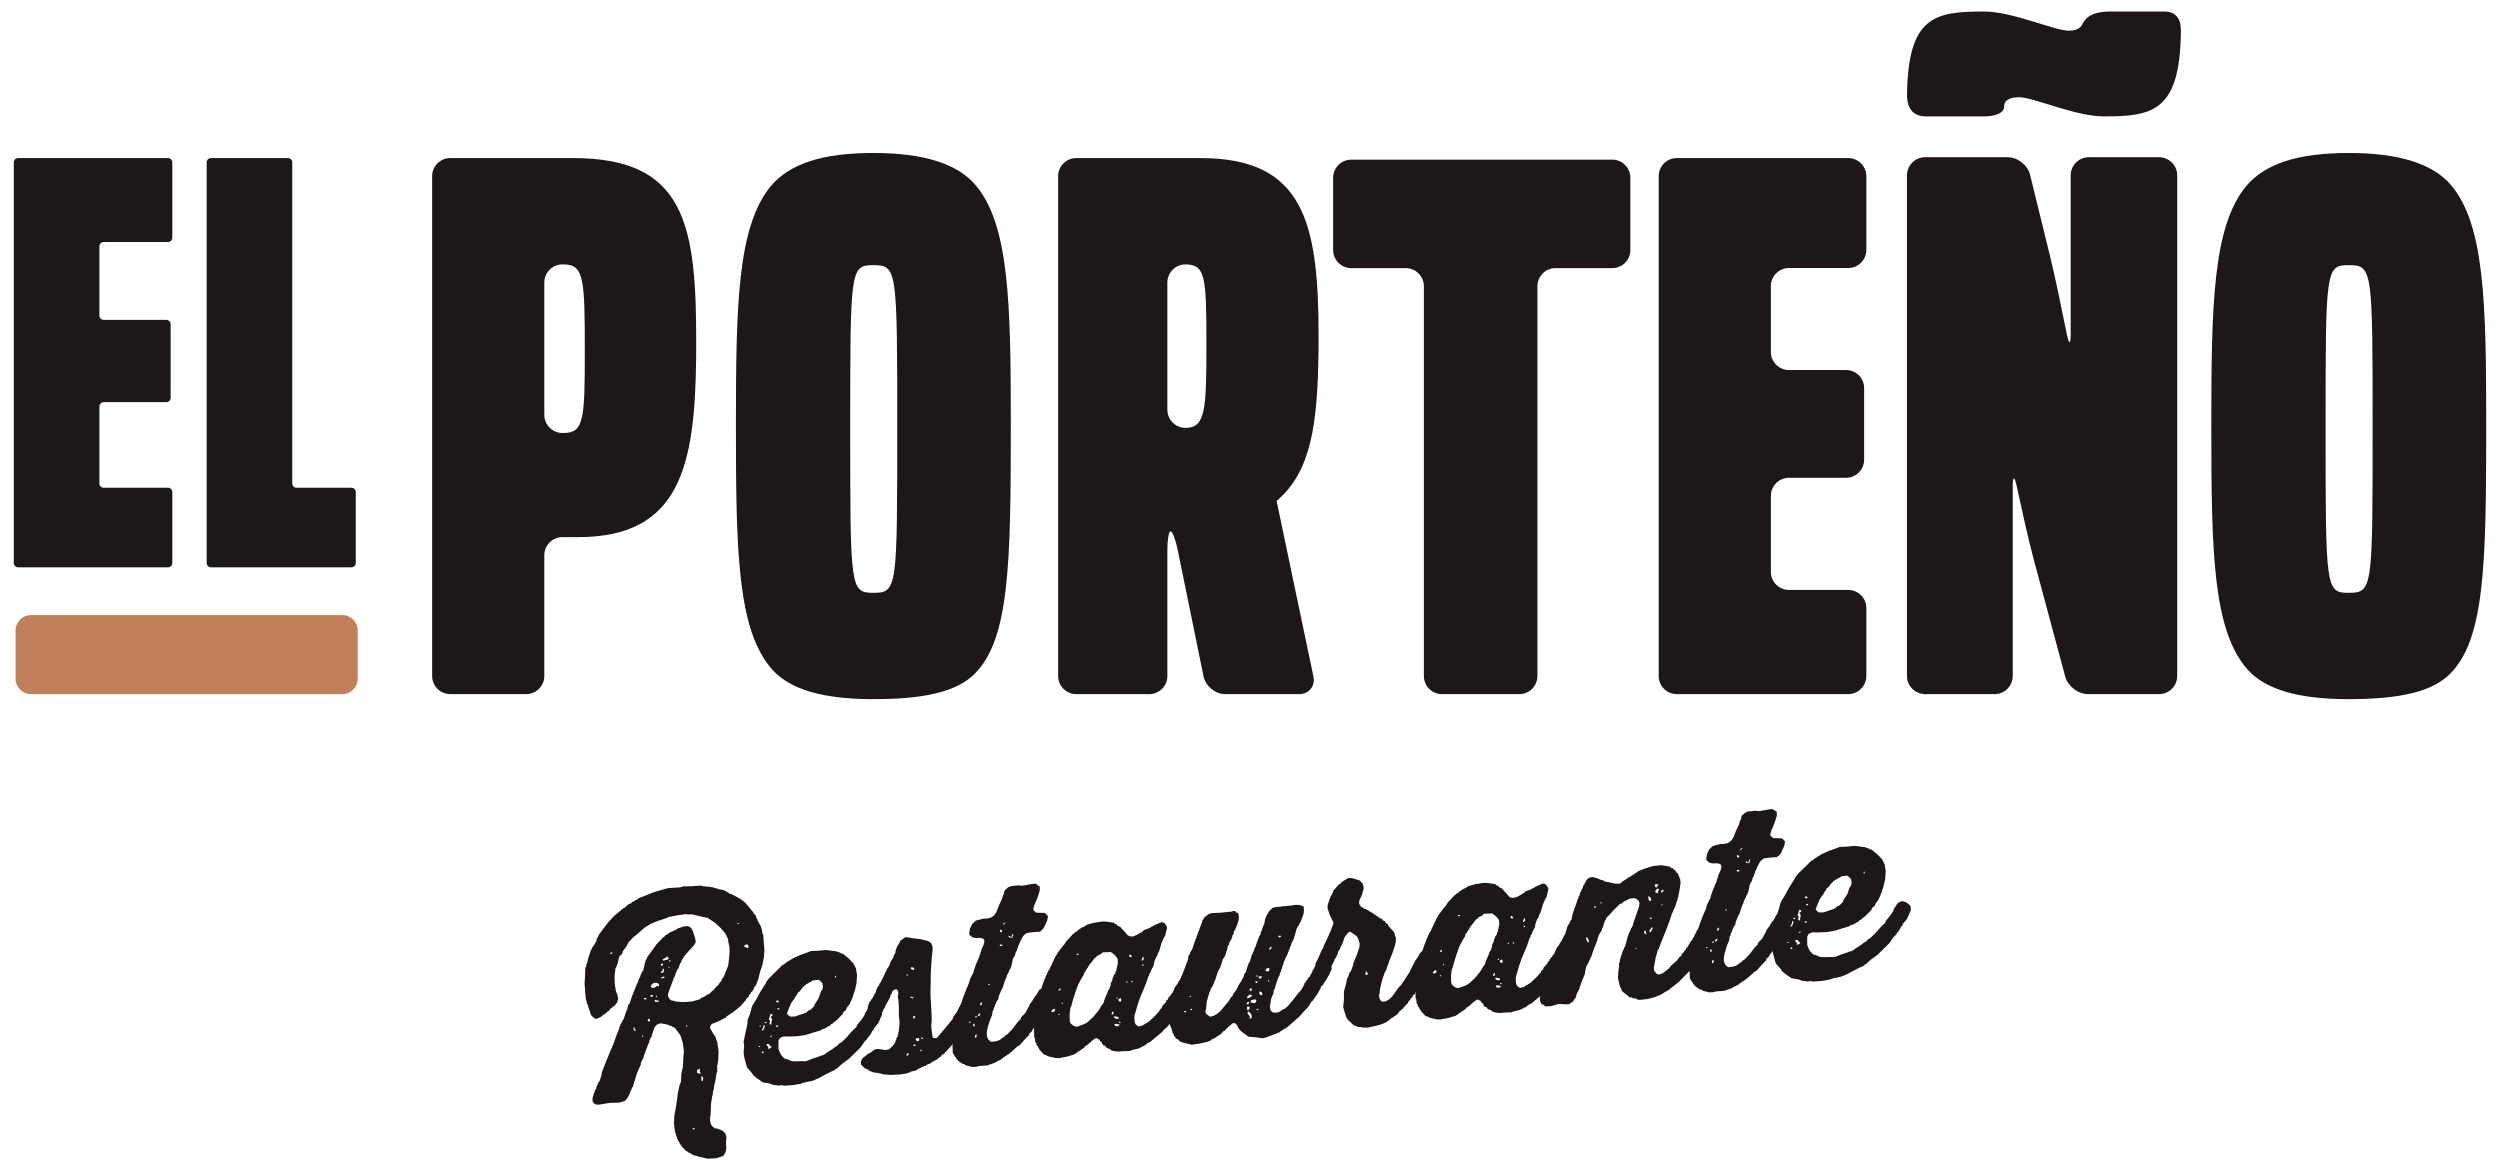
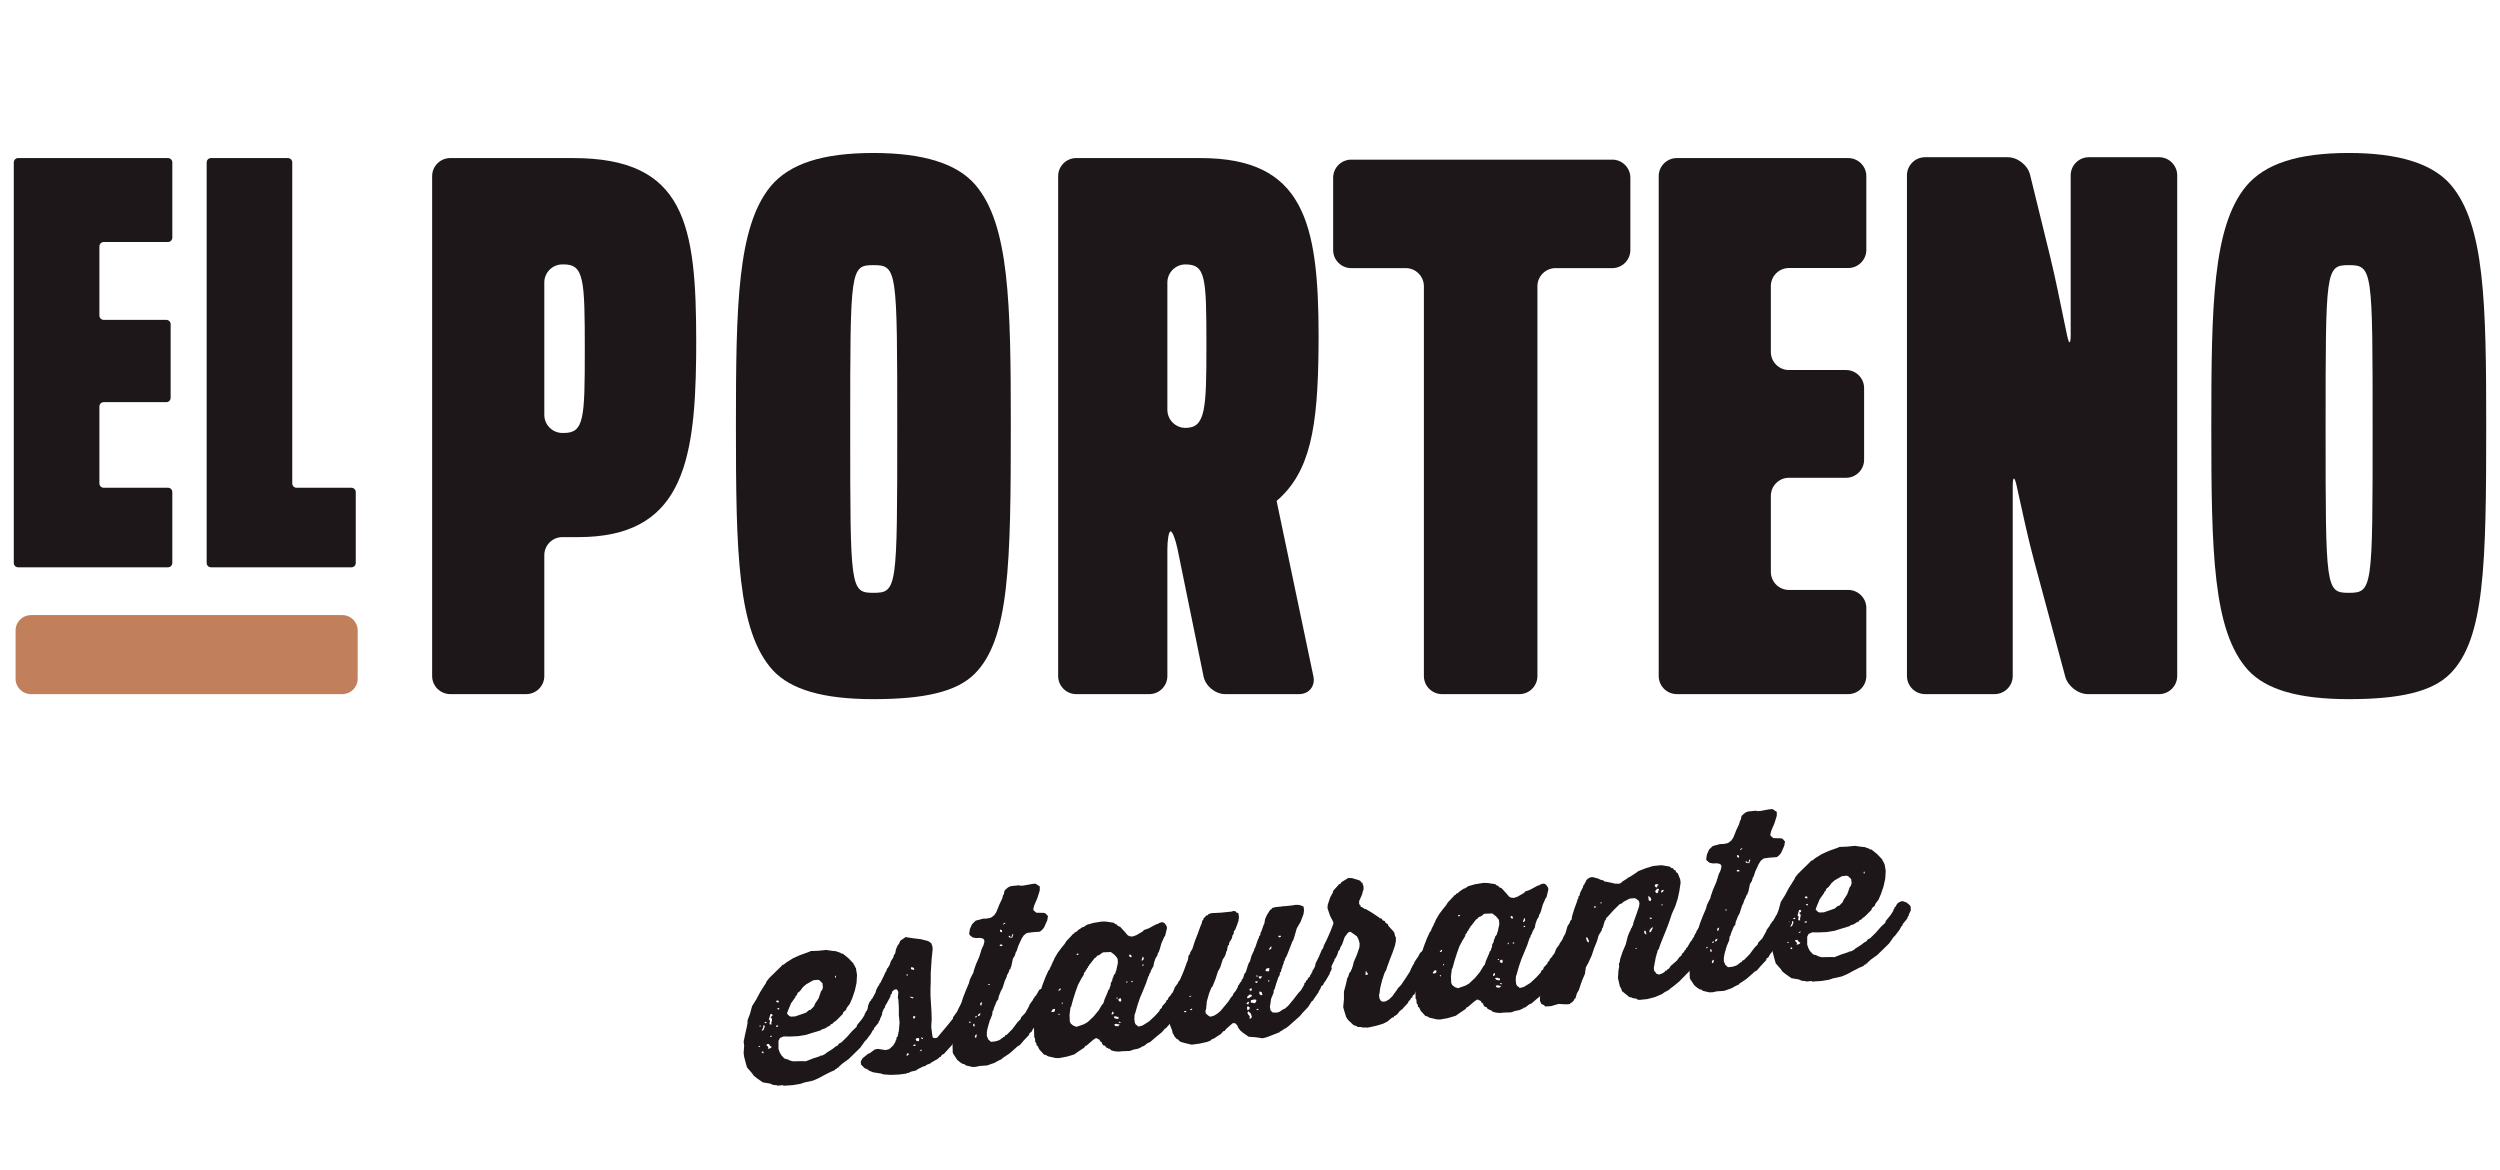
<svg xmlns="http://www.w3.org/2000/svg" version="1.1" id="Layer_1" x="0px" y="0px" width="282px" height="132px" viewBox="0 0 282 132" enable-background="new 0 0 282 132" xml:space="preserve">
  <g>
-     <path fill="#1E1719" d="M80.094,115.786v0.191l0.381,0.643l0.244,0.357l0.108,0.426l0.057-0.007l0.108,0.755l0.055,0.4   l-0.027,1.014l-0.136,0.777l0.027,0.514l-0.084,0.227l-0.134,0.804l-0.056,0.334l-0.052,0.058l-0.084,0.666l-0.055,0.029v0.191   l-0.053,0.09v0.299l-0.052,0.061l-0.139,0.883l-0.029,0.794l-0.025,0.633l-0.054,0.06v0.438l0.108,0.396l0.139,0.231l0.134,0.123   l0.053-0.006l0.109,0.128l0.19-0.02l0.656,0.258l0.298,0.269l0.138,0.342l0.028,0.406l-0.055,0.086l0.027,0.817l-0.027,0.356   l-0.191,0.431l-0.163,0.179l-0.819,0.243l-0.898,0.039l-0.819-0.188l-0.575-0.162l-0.133,0.015v-0.056l-0.244-0.085l-0.247-0.191   l-0.191-0.035l-0.055-0.104l-0.189-0.062l-0.549-0.627l-0.407-0.695l-0.274-0.872l-0.109-0.833l0.029-0.876l0.162-0.914   l0.138-0.858l0.107-0.858l0.194-0.892l0.16-0.397l0.032-0.849l0.187-0.863l0.03-0.821l0.08-0.909l-0.11-0.859l-0.245-0.821   l-0.218-0.362l-0.136-0.121v-0.109l-0.108-0.042l-0.084-0.183l-0.244-0.221l-0.109,0.012l-0.138-0.123l-0.38-0.098l-0.081-0.075   l-0.79-0.137l-0.41,0.149l-0.273,0.328l-0.274,0.818l-0.054,0.25l-0.081,0.01v0.107l-0.053,0.004v0.137l-0.055,0.01l-0.112,0.418   l-0.187,0.399l-0.031,0.193l-0.053,0.009v0.107l-0.055,0.004v0.138l-0.052,0.006v0.106l-0.192,0.459l-0.055,0.332l-0.08,0.009   v0.108l-0.054,0.006v0.135l-0.058,0.006v0.109l-0.053,0.004l-0.054,0.334l-0.357,0.772l-0.271,0.847l-0.246,0.815v0.054   l-0.081,0.01v0.106l-0.052,0.007v0.139l-0.059,0.003v0.108l-0.052,0.008v0.136l-0.082,0.008v0.108l-0.191,0.455l-0.055,0.006   l-0.026,0.166l-0.166,0.125l-0.107,0.178l-0.709,0.207l-1.008,0.02l-0.871,0.142l-0.465,0.073l-0.383-0.069l-0.246-0.3v-0.411   l0.275-0.843l0.137-0.207l0.026-0.192l0.27-0.574l0.139-0.147v-0.111l0.134-0.369l0.082-0.471l0.299-0.768l0.33-0.82l0.353-0.856   l0.329-0.769l0.297-0.85l0.331-0.85l0.131-0.422l0.386-0.667l0.27-0.819l0.031-0.111l0.053-0.006l0.163-0.644l0.139-0.151   l0.297-0.875l0.327-0.797l0.191-0.509l0.111-0.173l0.134-0.426l0.137-0.203l0.028-0.168l0.192-0.426l0.134-0.15l0.191-0.893   l0.108-0.311l0.082-0.09l0.057-0.196l0.542-0.739l0.519-0.73l0.653-0.67l0.057-0.111l0.136-0.016l0.111-0.2l0.16-0.044l0.328-0.252   l0.764-0.348l0.163-0.127l0.681-0.232l0.492-0.049l0.354,0.209l0.192,0.36l0.269,0.871l0.059,0.377l-0.222,0.377l-0.652,0.722   l-0.517,0.598l-0.027,0.167l-0.137,0.095v0.108l-0.054,0.007l-0.026,0.164l-0.139,0.181l-0.189,0.564l-0.084,0.062l-0.192,0.402   l-0.134,0.447l-0.084,0.092l-0.273,0.763l-0.244,0.623l-0.162,0.535v0.19l0.218,0.36l0.162,0.121l0.408,0.067l0.138,0.066   l0.819,0.053l0.955-0.067l0.816-0.22l0.355-0.254l0.162-0.018l0.41-0.285l0.11-0.013l0.328-0.274l0.11-0.151l0.105-0.009   l0.273-0.355l0.328-0.307l0.165-0.26l0.163-0.152v-0.137l0.244-0.326l0.355-0.854l0.166-0.426l0.105-0.829l0.059-0.879   l-0.031-0.458l-0.133-0.585v-0.222l-0.329-0.676l-0.493-0.576l-0.625-0.59l-0.682-0.449l-0.163-0.119l-0.874-0.186l-0.871-0.214   l-0.571,0.007l-0.112-0.045l-0.845,0.113l-0.87,0.17l-0.219,0.023l-0.354,0.17l-0.874,0.279l-0.819,0.328l-0.735,0.456   l-0.656,0.583l-0.706,0.59l-0.464,0.485v0.108l-0.137,0.148l-0.026,0.114l-0.464,0.646l-0.027,0.168l-0.191,0.265l-0.058,0.006   l-0.131,0.176l-0.163,0.726l-0.113,0.258v0.107l-0.136,0.178l-0.108,0.884l0.026,0.925l0.137,0.831l0.136,0.288l0.111,0.505   l-0.111,0.419l-0.329,0.441l-0.135,0.015l-0.055,0.116l-0.187,0.1l-0.222,0.297l-0.161,0.041l-0.055,0.144l-0.191,0.073   l-0.058,0.114l-0.105,0.011l-0.302,0.275l-0.517,0.246l-0.299-0.081l-0.33-0.349l-0.271-0.791l-0.136-0.448l-0.079-0.074v-0.192   l-0.113-0.314l-0.079-0.916l-0.055-0.842l0.055-0.934l0.027-0.82l0.106-0.176v-0.246l0.059-0.002l0.215-0.842l0.192-0.509v-0.138   l0.079-0.036v-0.134l0.083-0.01v-0.107l0.357-0.527l0.026-0.14l0.111-0.067l0.104-0.447l0.085-0.062l0.107-0.282l0.549-0.738   l0.569-0.738l0.626-0.666l0.493-0.402l0.437-0.4l0.189-0.071l0.491-0.433l0.299-0.111l0.111-0.146l0.191-0.048l0.189-0.155   l0.194-0.074l0.16-0.152l0.793-0.298l0.9-0.364l0.819-0.244l0.79-0.22l0.87-0.06l0.463-0.02l0.412-0.122l0.871-0.009l0.9-0.064   l0.298-0.004l0.057,0.051l0.816,0.082l0.409,0.066l0.685,0.205l0.515,0.107l0.355,0.185l0.356,0.237l0.189,0.035l0.681,0.367   l0.329,0.188v0.052l0.136,0.04l0.383,0.317l0.516,0.629l0.408,0.478l0.028,0.133l0.193,0.119v0.106l0.051-0.006v0.138l0.056-0.009   v0.11l0.27,0.574l0.195,0.307l0.135,0.395l0.081,0.51l0.082,0.049l0.054,0.865l0.083,0.836l-0.052,0.879l-0.167,0.86l-0.271,0.819   l-0.218,0.867l-0.248,0.651l-0.19,0.212l-0.108,0.31l-0.052,0.007l-0.029,0.111l-0.19,0.154l-0.083,0.201l-0.137,0.121   l-0.026,0.166l-0.275,0.223l-0.053,0.166l-0.627,0.692l-0.709,0.588l-0.763,0.515l-0.082,0.034l-0.055,0.114l-0.761,0.404   l-0.738,0.291l-0.191,0.16l-0.054,0.139L80.094,115.786z M68.86,107.626l0.109-0.012l0.135-0.151l-0.161-0.038l-0.083,0.064   V107.626z M71.694,116.28v-0.135l-0.134-0.15v-0.135l-0.055-0.051l-0.053,0.199l0.053,0.184l0.136,0.096L71.694,116.28z    M72.488,116.991l0.08-0.062l-0.026-0.105l-0.108-0.017l0.026,0.163L72.488,116.991z M72.623,112.673l0.192,0.09l0.08-0.038   l0.027-0.083l-0.189-0.089l-0.084,0.035L72.623,112.673z M73.057,115.163l0.193,0.09l0.055-0.087v-0.136l-0.081-0.131l-0.055,0.006   l-0.112,0.176V115.163z M73.36,112.35l0.053,0.103l0.217-0.047l0.027-0.166l-0.244-0.002L73.36,112.35z M73.413,111.337   l0.217,0.113l0.219-0.049l0.246-0.188l0.188,0.034l0.056-0.057v-0.111l-0.137-0.176l-0.298-0.053l-0.247,0.079l-0.163,0.151   l-0.081,0.201V111.337z M74.339,112.987l-0.026-0.105l-0.464-0.09l0.028,0.189l0.082,0.045L74.339,112.987z M73.985,112.478   l0.11-0.01v-0.139l-0.11,0.011V112.478z M74.531,108.771l0.055,0.185l0.191-0.103v-0.161l-0.217,0.049L74.531,108.771z    M74.777,109.427v0.057l-0.246,0.159l0.055,0.103l0.191-0.021l0.136-0.204l-0.028-0.188l-0.108-0.098l-0.057,0.115l0.03,0.024   L74.777,109.427z M74.586,110.237l0.026,0.107l0.082,0.02l0.245-0.08l0.028-0.084l-0.082-0.047l-0.244,0.08L74.586,110.237z    M74.777,108.364l0.491-0.106l0.189-0.127l-0.189-0.228l-0.111-0.017v0.11l-0.38,0.203l-0.027,0.084L74.777,108.364z    M75.402,109.173l0.11-0.012v-0.108l-0.11,0.013V109.173z M75.457,108.433l0.137,0.038l0.055-0.114l-0.137-0.068l-0.026,0.086   L75.457,108.433z M77.368,115.817l0.134-0.014l0.03-0.113l-0.083-0.045L77.368,115.817z M78.103,127.356l0.107,0.045l0.139-0.068   v-0.055l-0.085-0.047l-0.133,0.069L78.103,127.356z M78.622,120.709v0.3l0.271,0.105l0.136-0.014l-0.107-0.369l0.052-0.197   l-0.299,0.14L78.622,120.709z M79.278,121.923l0.051-0.305l-0.108-0.209l-0.108-0.017v0.462l0.051,0.078L79.278,121.923z    M83.175,104.241l0.191-0.019l-0.03-0.079l-0.161-0.01V104.241z M84.401,106.598l-0.193-0.088l-0.19,0.103l-0.108,0.146   l0.436,0.204l0.084-0.176l-0.029-0.133V106.598z" />
    <path fill="#1E1719" d="M91.355,107.34l0.082-0.063l0.843-0.029l0.902-0.092l0.792,0.111l0.299,0.025l0.546,0.188l0.055,0.078   l0.189,0.008l0.654,0.533l0.572,0.598v0.135l0.084-0.009v0.108l0.054-0.004v0.135l0.054-0.006v0.111l0.057-0.007l0.133,0.805   l-0.052,0.903l-0.192,0.865l-0.298,0.877l-0.273,0.625l-0.357,0.473l-0.055,0.198l-0.325,0.278l-0.056,0.196l-0.627,0.636   l-0.244,0.215l-0.11,0.039l-0.137,0.177l-0.246,0.108l-0.054,0.143l-0.133,0.012v0.053l-0.111,0.014l-0.193,0.156L93.1,115.94   v0.056l-0.409,0.123l-0.082,0.092l-0.816,0.246l-0.897,0.281l-0.874,0.141l-0.929,0.041l-0.709-0.008l-0.409,0.174l-0.163,0.319   v0.9l0.137,0.393l0.189,0.336l0.356,0.373l0.135,0.015v0.054l0.138-0.014l0.383,0.18l0.326,0.075l1.007-0.022l0.413,0.017   l0.842-0.33l0.735-0.239l0.058-0.061l0.215-0.021l0.383-0.205l0.079-0.088l0.711-0.453l0.354-0.28l0.216-0.104l0.137-0.207   l0.275-0.135l0.625-0.607l0.603-0.688l0.49-0.461l0.052-0.194l0.6-0.744l0.249-0.403l0.051-0.199l0.081-0.06v-0.111l0.138-0.124   l0.136-0.255l0.136-0.153l0.329-0.169l0.215-0.023l0.41,0.149l0.356,0.29l0.108,0.155l0.026,0.434l-0.242,0.517v0.137l-0.083,0.006   v0.111l-0.055,0.002l-0.027,0.168l-0.519,0.626l-0.026,0.165l-0.111,0.066l-0.216,0.402l-0.493,0.65l-0.188,0.183l-0.493,0.704   l-0.68,0.669l-0.656,0.638l-0.706,0.51l-0.41,0.367l-0.028,0.086l-0.137,0.012l-0.054,0.117l-0.109,0.01l-0.136,0.149l-0.438,0.183   l-0.599,0.306l-0.82,0.437l-0.597,0.254l-0.953,0.203l-0.438,0.153l-0.842,0.142l-0.874,0.061l-0.192,0.02l-0.052-0.078   l-0.63,0.063l-0.055-0.048l-0.434-0.039l-0.356-0.152l-0.819-0.137l-0.679-0.479l-0.328-0.266l-0.218-0.304l-0.545-0.627   l-0.111-0.37l-0.216-0.826l-0.058-0.429l0.058-0.849l-0.058-0.433l0.165-0.808l0.193-0.864l0.081-0.442v-0.304l0.273-0.708   l0.246-0.895l0.489-0.787l0.412-0.777l0.462-0.73l0.189-0.291l0.057-0.168l0.326-0.416l0.681-0.668l0.654-0.641l0.164-0.181   l0.109-0.009l0.355-0.281l0.737-0.456l0.79-0.353l0.871-0.309l0.166-0.068L91.355,107.34z M85.686,118.11l0.056-0.062l-0.056-0.073   l-0.111,0.037l-0.025,0.057l0.079,0.019L85.686,118.11z M85.686,115.819l0.108-0.012v-0.134l-0.108,0.011V115.819z M85.931,116.286   l0.189-0.1l0.165-0.428l-0.054-0.023l-0.027-0.104l-0.084,0.009l-0.027,0.248l-0.162,0.342V116.286z M86.12,118.804v-0.19   l-0.189,0.017v0.108l0.136,0.069L86.12,118.804z M86.231,115.384l0.109,0.042l0.136-0.065v-0.055l-0.083-0.047l-0.134,0.067   L86.231,115.384z M86.666,118.121l-0.053,0.196l0.328-0.09l0.108-0.145l-0.166-0.094l-0.163-0.23l-0.244,0.027v0.136l0.162,0.146   L86.666,118.121z M86.801,114.78l-0.081,0.199l0.137,0.148l-0.056,0.362l0.056,0.075l0.192-0.02l-0.055-0.131l0.081-0.309v-0.189   l-0.165-0.204l0.191-0.099l0.055-0.115l-0.107-0.126l-0.139,0.017l-0.109,0.336V114.78z M87.049,116.799l-0.192,0.13v0.055   l0.165-0.045l0.053-0.086L87.049,116.799z M87.538,112.988l0.164,0.092l0.136-0.013v-0.137l-0.056-0.078l-0.19,0.021   L87.538,112.988z M87.538,115.824l0.219-0.022l0.025-0.14l-0.244,0.026V115.824z M87.647,113.821l0.247,0.058v-0.192l-0.221,0.078   L87.647,113.821z M89.203,114.675l0.489-0.023l0.791-0.271l0.439-0.151l0.325-0.282l0.19-0.044l0.411-0.422l0.053-0.198   l0.436-0.673l0.272-0.791l0.137-0.176l0.081-0.283l-0.056-0.455l-0.324-0.323l-0.167-0.063l-0.542,0.055l-0.816,0.466l-0.355,0.308   l-0.33,0.442l-0.27,0.216l-0.084,0.255l-0.137,0.068v0.11l-0.517,0.732l-0.354,0.855l-0.108,0.31l0.273,0.271L89.203,114.675z    M94.192,110.271l0.109-0.012v-0.191l-0.109,0.012V110.271z" />
    <path fill="#1E1719" d="M105.343,117.075l0.218,0.031l0.165-0.07l0.598-0.715l0.575-0.685l0.597-0.743v-0.135l0.492-0.678   l0.407-0.834l0.275-0.354l0.055-0.195l0.163-0.18l0.381-0.177l0.218-0.048l0.384,0.18l0.269,0.245l0.194,0.388l0.024,0.244   l-0.163,0.424l-0.462,0.785l-0.271,0.381l-0.031,0.141l-0.407,0.533l-0.058,0.193l-0.353,0.443l-0.054,0.199l-0.656,0.668   l-0.159,0.287l-0.113,0.066l-0.244,0.405l-0.926,1.02l-0.192,0.075l-0.191,0.266l-0.106,0.01l-0.168,0.181l-0.76,0.433   l-0.082,0.088l-0.491,0.188l-0.026,0.084l-0.328,0.085l-0.627,0.313v0.053l-0.108,0.011v0.056l-0.63,0.146l-0.244,0.132   l-0.191,0.019l-0.055,0.06l-0.843,0.114l-0.93,0.039l-0.815-0.053l-0.328-0.104l-0.845-0.134l-0.493-0.195l-0.134-0.148   l-0.11,0.012l-0.055-0.077l-0.163-0.039l-0.436-0.446v-0.408l0.081-0.062l0.108-0.228l0.52-0.41l0.081-0.088l0.165-0.043   l0.625-0.447l0.354-0.062l0.848,0.133l0.407-0.098l0.464-0.429l0.244-0.406l0.029-0.168l0.055-0.003l0.053-0.333l0.136-0.122   v-0.189l0.055-0.062v-0.19l0.055-0.142l0.081-0.964l-0.081-0.865v-0.871l-0.055-0.869l-0.055-0.183l0.055-0.661l-0.136-0.258   l-0.108-0.046l-0.218,0.051l-0.246,0.217l-0.027,0.22l-0.136,0.123l-0.029,0.222L100,113.225l-0.137,0.206l-0.055,0.225   l-0.134,0.176l-0.248,0.598l-0.298,0.277l-0.191,0.047l-0.738-0.143l-0.27-0.302l-0.082-0.399l0.082-0.502l0.189-0.453l0.136-0.096   v-0.109l0.109-0.066l0.409-0.75l0.057-0.252l0.215-0.43l0.137-0.151v-0.108l0.139-0.149l0.407-0.833l0.165-0.371l0.079-0.088   l0.081-0.281l0.084-0.064l0.218-0.375l0.135-0.395l0.274-0.438l0.079-0.28l0.139-0.181l0.083-0.442l0.161-0.397l0.194-0.264   l0.133-0.318l0.602-0.414l0.845,0.134l0.871,0.103l0.846,0.217l0.328,0.238l0.136,0.366l0.026,0.327l-0.108,0.99l-0.11,1.701v0.901   l-0.026,0.819v0.815l0.053,0.897l0.054,0.867l0.029,0.869l-0.054,0.877l0.11,0.862l0.052,0.322l0.082,0.073L105.343,117.075z    M102.262,110.052l0.136-0.012v-0.137l-0.136,0.012V110.052z M102.262,119.077l0.136-0.015l0.163-0.207l-0.244-0.03l-0.055,0.17   V119.077z M102.699,112.517l0.271,0.111l0.082-0.119l-0.407-0.094L102.699,112.517z M102.752,109.321l0.384,0.098l-0.056-0.238   l-0.273-0.109l-0.055,0.197V109.321z M103.136,114.899l0.107-0.174v-0.084l-0.191-0.033l-0.053,0.084v0.139l0.081,0.074   L103.136,114.899z M102.999,117.939l0.081,0.048l0.137-0.018l0.081-0.062l-0.028-0.076l-0.106-0.017l-0.139,0.067L102.999,117.939z    M103.298,117.174v0.108l0.111,0.152l0.217,0.005l0.055-0.085v-0.221l-0.081-0.047l-0.275,0.057L103.298,117.174z M103.734,118.601   l0.247-0.105v-0.109l-0.111,0.039l-0.107,0.12L103.734,118.601z M104.117,117.198l-0.026-0.105l-0.167-0.12l0.03,0.217l0.106,0.015   L104.117,117.198z" />
    <path fill="#1E1719" d="M117.285,99.97v0.465l-0.27,0.873l-0.356,0.828l-0.108,0.418l0.055,0.158l0.297,0.242l0.87,0.02   l0.165,0.067l0.274,0.3l-0.081,0.471l-0.358,0.801l-0.242,0.296l-0.246,0.188l-0.844,0.059l-0.627,0.091l-0.328,0.251l-0.247,0.38   l-0.378,0.828l-0.192,0.593l-0.081,0.09l-0.11,0.394l-0.218,0.351l-0.191,0.892l-0.079,0.143v0.136l-0.113,0.041v0.107   l-0.053,0.006l-0.026,0.166l-0.22,0.404l-0.027,0.166l-0.192,0.398l-0.271,0.848l-0.192,0.348l-0.245,0.623l-0.055,0.333   l-0.162,0.181l-0.328,0.799l-0.054,0.248l-0.083,0.062l-0.055,0.441l-0.271,0.654l-0.244,0.842l-0.085,0.446v0.437l0.164,0.392   l0.302,0.272l0.491-0.051l0.409-0.123l0.271-0.164l0.055-0.088l0.136-0.039v-0.059l0.192-0.072l0.055-0.142l0.189-0.073   l0.627-0.637l0.574-0.766l0.353-0.363l0.054-0.196l0.465-0.481l0.462-0.84v-0.084l0.409-0.559l0.029-0.137l0.108-0.066l0.081-0.201   l0.11-0.064l0.381-0.665l0.192-0.101l0.108,0.016l0.164-0.07l0.243,0.027l0.356,0.212l0.301,0.321l0.082,0.459l-0.029,0.138   l-0.436,0.809l-0.192,0.396l-0.054,0.01v0.107l-0.053,0.008l-0.055,0.195l-0.492,0.676l-0.216,0.379l-0.3,0.356v0.08l-0.328,0.39   l-0.162,0.315l-0.247,0.187l-0.026,0.17l-0.628,0.662l-0.435,0.508l-0.218,0.103l-0.656,0.587l-0.326,0.275l-0.736,0.484   l-0.111,0.146l-0.134,0.017v0.055l-0.137,0.013v0.056l-0.11,0.01l-0.38,0.229l-0.874,0.308l-0.843,0.058l-0.438,0.1l-0.38,0.009   l-0.738-0.17l-0.163-0.147l-0.165-0.011l-0.3-0.188l-0.327-0.265l-0.41-0.613l-0.107-0.207l-0.026-0.871v-0.216l-0.112-0.206v-0.41   l0.219-0.867l0.165-0.861l0.053-0.663l0.082-0.087l0.219-0.648l0.328-0.634l0.216-0.705l0.328-0.851l0.353-0.828l0.109-0.418   l0.301-0.604l0.111-0.2v-0.109l0.271-0.79l0.383-0.884l0.272-0.873l0.192-0.4l0.108-0.42l-0.027-0.189l-0.139-0.15l-0.351-0.073   l-0.438,0.019l-0.382-0.074l-0.328-0.264l-0.054-0.158l0.081-0.525l0.249-0.546l0.407-0.396l0.816-0.219l0.465-0.02l0.438-0.098   l0.352-0.255l0.245-0.351l0.356-0.883l0.301-0.629l0.108-0.394l0.108-0.174l0.027-0.247l0.082-0.173l0.355-0.31l0.301-0.138   l0.951-0.099l0.058,0.049l0.407-0.012l0.954-0.179l0.413-0.043l0.433,0.283L117.285,99.97z M109.515,115.263l-0.244-0.028   l0.025,0.106l0.109,0.041l0.084-0.062L109.515,115.263z M109.954,115.763l-0.032-0.215l-0.051-0.074l-0.084,0.031l-0.028,0.114   l0.058,0.158L109.954,115.763z M110.116,117.056l0.079-0.391l-0.189,0.102l-0.052,0.224l0.107,0.069L110.116,117.056z    M110.006,114.776l0.11-0.012l0.079-0.088l-0.079-0.104l-0.11,0.119V114.776z M110.359,114.634l0.167-0.1l0.077-0.252l-0.216,0.102   l-0.079,0.144L110.359,114.634z M110.688,113.427l0.108-0.393l-0.193,0.104l-0.051,0.11l0.026,0.134L110.688,113.427z    M111.478,111.111l0.188-0.021l-0.023-0.078l-0.165-0.011V111.111z M112.786,106.589l-0.027,0.059l0.052,0.074l0.277-0.028   l-0.027-0.104l-0.137-0.07l-0.113,0.039L112.786,106.589z M113.034,105.144v-0.131l-0.083-0.131l-0.165-0.011l0.025,0.216   l0.166,0.063L113.034,105.144z M113.142,104.29l0.247-0.107v-0.109l-0.247,0.133V104.29z M114.205,105.763v-0.136l0.11-0.202   l-0.11-0.068l-0.136,0.365l-0.054,0.004l-0.109-0.149l-0.14-0.017l0.032,0.137l0.134,0.066l0.192,0.009L114.205,105.763z" />
    <path fill="#1E1719" d="M128.418,115.803l0.459-0.126l0.737-0.459l0.683-0.64l0.464-0.513l0.082-0.198l0.217-0.187l0.027-0.164   l0.464-0.512v-0.136l0.165-0.097l0.082-0.229l0.299-0.328l0.026-0.112l0.165-0.152l0.245-0.6l0.328-0.438l0.081-0.201l0.136-0.149   l0.245-0.437l0.328-0.278l0.191-0.046l0.434,0.12l0.33,0.24l0.244,0.303l0.055,0.186l-0.108,0.528l-0.439,0.753l-0.298,0.521   l-0.028,0.168l-0.082,0.006l-0.328,0.551l-0.163,0.18l-0.218,0.406l-0.299,0.383l-0.03,0.141l-0.133,0.068l-0.055,0.194   l-0.574,0.713l-0.599,0.688l-0.163,0.1l-0.301,0.356l-0.683,0.56l-0.679,0.586l-0.273,0.111l-0.436,0.345l-0.191,0.016v0.058   l-0.439,0.208l-0.517,0.105l-0.433,0.154l-0.821,0.029l-0.436,0.044l-0.439-0.038l-0.38-0.1l-0.217-0.195l-0.134,0.015v-0.055   l-0.223-0.089l-0.134-0.201l-0.191-0.036l-0.135-0.178l-0.053-0.183l-0.167-0.095l-0.08-0.182l-0.355-0.185l-0.136,0.043   l-0.271,0.191l-0.713,0.616l-0.135,0.042l-0.109,0.175l-0.762,0.509l-0.355,0.258l-0.818,0.246l-0.927,0.176l-0.409-0.014   l-0.816-0.191l-0.273-0.161l-0.166-0.013l-0.543-0.598l-0.191-0.39l-0.137-0.095v-0.189l-0.136-0.18l-0.029-0.434l-0.082-0.047   l-0.023-0.869l-0.028-0.406l0.051-0.468l0.111-0.366l0.026-0.845l0.247-0.926l0.272-0.874l0.026-0.438l0.271-0.819l0.331-0.851   l0.325-0.717l0.136-0.121v-0.139l0.056-0.003v-0.109l0.055-0.007v-0.136l0.081-0.009v-0.135l0.053-0.004v-0.113l0.057-0.002v-0.139   l0.053-0.005v-0.108l0.081-0.011v-0.138l0.058-0.003v-0.111l0.407-0.692l0.464-0.621l0.299-0.357l0.218-0.35l0.656-0.692   l0.053-0.085l0.191-0.104l0.054-0.115l0.164-0.042l0.218-0.214l0.491-0.321l0.11-0.011l0.381-0.258l0.762-0.213l0.956-0.151   l0.432,0.008l0.875,0.132l0.165,0.146l0.164,0.039l0.136,0.178l0.244,0.083l0.572,0.624l0.273,0.326l0.192,0.117l0.354,0.045   l0.436-0.152l0.738-0.43l0.109-0.146l0.546-0.194l0.874-0.468l0.185-0.047l0.14-0.096l0.244-0.079l0.191,0.009l0.192,0.115   l0.218,0.335l0.026,0.214l-0.217,0.894l-0.082,0.064l-0.328,0.743l-0.191,0.673l-0.107,0.311l-0.111,0.146l-0.026,0.194   l-0.218,0.351l-0.163,0.452l-0.084,0.443l-0.273,0.492l-0.052,0.197l-0.137,0.203l-0.055,0.251l-0.055,0.008l-0.273,0.815   l-0.325,0.799l-0.328,0.767l-0.299,0.876l-0.247,0.871l-0.082,0.223l-0.026,0.472l0.053,0.401l0.081,0.184l0.273,0.217   L128.418,115.803z M118.6,114.126l0.079,0.045l0.223-0.049l0.081-0.064l0.027-0.222l-0.082-0.042l-0.165,0.042l-0.163,0.235   V114.126z M119.392,111.754l0.19-0.046l0.055-0.085v-0.138l-0.11,0.035l-0.135,0.182V111.754z M119.392,114.481l0.135-0.014v-0.109   l-0.135,0.015V114.481z M119.829,113.265v-0.053l0.054-0.008l-0.027-0.105l-0.083-0.019v0.162L119.829,113.265z M124.273,107.498   l-0.057,0.087l-0.273,0.164l-0.162,0.044l-0.167,0.208l-0.135,0.068l-0.546,0.709l-0.081,0.035v0.138l-0.134,0.067v0.137   l-0.11,0.063v0.111l-0.134,0.096v0.109l-0.192,0.208l-0.029,0.195l-0.299,0.492l-0.354,0.665l-0.274,0.765l-0.271,0.845   l-0.248,0.897l-0.052,0.004l-0.108,0.857l0.026,0.76l0.108,0.234l0.299,0.242l0.357,0.129l0.87-0.307l0.382-0.229l0.656-0.613   l0.57-0.685l0.382-0.64l0.164-0.18l0.135-0.449l0.355-0.826l0.058-0.197l0.134-0.148l0.081-0.311l0.058-0.059v-0.248l0.186-0.371   l0.031-0.219l0.078-0.121l0.056-0.223l0.192-0.236l0.026-0.195l0.054-0.062l0.193-0.889l-0.027-0.407l-0.057-0.156l-0.274-0.33   l-0.432-0.336l-0.875,0.037l-0.107,0.062L124.273,107.498z M121.437,107.676l0.081,0.048l0.108-0.037l0.055-0.09l-0.111-0.041   l-0.133,0.066V107.676z M125.387,114.42l0.081,0.021l0.139-0.099v-0.19l-0.108-0.043l-0.112,0.23V114.42z M126.179,114.912   l-0.026-0.216l-0.055-0.021l-0.027,0.057l-0.191-0.09l-0.247,0.025l0.026,0.107l0.113,0.097l0.215,0.062L126.179,114.912z    M125.689,115.563l0.109,0.178l0.326,0.021l0.192-0.185l-0.436-0.091l-0.14,0.041L125.689,115.563z M125.935,112.649l0.136-0.019   v-0.108l-0.136,0.016V112.649z M126.124,112.817l0.082,0.019l0.026,0.11l0.191,0.033l0.054-0.114l-0.027-0.241l-0.08-0.02   l-0.164,0.07l-0.053,0.087L126.124,112.817z M126.179,115.351l0.218,0.029l0.026-0.059l-0.191-0.088l-0.026,0.031L126.179,115.351z    M127.053,110.733v0.138l0.108-0.038v-0.163l-0.055,0.004v0.056L127.053,110.733z M127.351,107.76l0.085,0.183l0.159,0.037   l0.059-0.088l-0.084-0.181l-0.165-0.039v0.056L127.351,107.76z M127.595,110.759l0.193,0.037l-0.029-0.105l-0.105-0.073   l-0.026,0.085L127.595,110.759z M128.772,108.351l0.105-0.009l0.139-0.151l-0.028-0.213l-0.081-0.076l-0.135,0.395V108.351z    M129.016,108.817l-0.139-0.039l-0.052,0.113l0.11,0.045l0.081-0.062V108.817z" />
    <path fill="#1E1719" d="M139.676,102.995l0.078,0.426l-0.049,0.445l-0.223,0.62l-0.16,0.397l-0.137,0.152l-0.028,0.301   l-0.137,0.178l-0.055,0.305l-0.325,0.553v0.19l-0.137,0.122l-0.11,0.585l-0.079,0.062l-0.031,0.221l-0.134,0.34l-0.218,0.324   l-0.3,0.931l-0.247,0.433l-0.272,0.846l-0.328,0.822l-0.137,0.152l-0.27,0.682l-0.246,0.871l-0.082,0.852l-0.081,0.227l0.053,0.297   l0.356,0.288l0.163,0.065l0.407-0.12l0.381-0.231l0.356-0.307l0.599-0.718l0.273-0.326l0.275-0.438l0.216-0.238l0.083-0.228   l0.273-0.325l0.216-0.404l0.057-0.198l0.137-0.147l0.026-0.113L140,110.73l0.085-0.226l0.135-0.178l0.162-0.507l0.142-0.149   l0.268-0.873l0.057-0.06v-0.11l0.134-0.148l0.192-0.673l0.301-0.657l0.027-0.167l0.082-0.093l0.298-0.872l0.137-0.289v-0.106   l0.137-0.15l0.055-0.334l0.055-0.032l0.268-0.765l0.085-0.17l0.084-0.502l0.188-0.428l0.383-0.611l0.11-0.037l0.134-0.178   l0.355-0.092l0.816-0.08l0.057-0.061l0.053,0.048l0.903-0.091l0.463-0.074l0.408,0.014l0.467,0.172l0.053,0.401l-0.053,0.442   l-0.331,0.88l-0.436,0.751l-0.248,0.872l-0.135,0.421l-0.134,0.232l-0.303,0.793l-0.327,0.824l-0.136,0.203l-0.084,0.282   l-0.079,0.091l-0.029,0.195l-0.162,0.425v0.108l-0.082,0.119l-0.055,0.305l-0.137,0.148v0.217l-0.165,0.293l-0.241,0.705   l-0.191,0.647l-0.082,0.062l-0.026,0.33l-0.273,0.655l-0.139,0.942l0.082,0.396l0.246,0.221l0.438,0.014l0.298-0.085l0.438-0.292   l0.191-0.074l0.354-0.307l0.6-0.717l0.543-0.709l0.33-0.36l0.355-0.608l0.025-0.193l0.137-0.067l0.027-0.166l0.217-0.187v-0.11   l0.246-0.214v-0.111l0.082-0.064l0.026-0.138l0.081-0.008v-0.135l0.059-0.007l0.053-0.248l0.08-0.064l0.221-0.432l0.271-0.328   l0.355-0.199l0.462,0.035l0.354,0.182l0.302,0.299l0.108,0.289l-0.055,0.225l-0.137,0.232l-0.053,0.194l-0.438,0.751l-0.218,0.296   l-0.079,0.199l-0.197,0.128l-0.159,0.4l-0.137,0.148v0.108l-0.49,0.708l-0.191,0.289l-0.111,0.064l-0.406,0.645l-0.631,0.66   l-0.294,0.356l-0.657,0.584l-0.519,0.462l-0.435,0.346l-0.162,0.043v0.057l-0.111,0.009v0.081l-0.137,0.016v0.055l-0.109,0.01   v0.057l-0.137,0.012v0.082l-0.653,0.258l-0.875,0.334l-0.433,0.101l-0.763-0.116l-0.79-0.056l-0.68-0.478l-0.277-0.244   l-0.242-0.329l-0.055-0.185l-0.22-0.252l-0.19-0.062l-0.165,0.043l-0.737,0.647l-0.134,0.203l-0.137,0.017l-0.299,0.329   l-0.792,0.516l-0.216,0.075l-0.165,0.153l-0.354,0.145l-0.928,0.205l-0.844,0.113l-0.871-0.213l-0.412-0.123l-0.299-0.297   l-0.108-0.016l-0.273-0.327l-0.083-0.211l-0.079-0.071l-0.082-0.373l-0.246-0.629v-0.899l0.107-0.856l0.192-0.812l0.243-0.869   l0.303-0.684l0.16-0.316l0.247-0.871l0.33-0.798l0.297-0.821l0.163-0.398l0.057-0.441l0.189-0.264v-0.108l0.247-0.407l0.273-0.844   l0.328-0.854l0.297-0.82l0.162-0.369l0.058-0.307l0.107-0.066l0.026-0.165l0.357-0.364l0.111-0.01l0.134-0.15l0.356-0.092   l0.953-0.043l1.255-0.125l0.217-0.074l0.273,0.052l0.025,0.106l0.191,0.062L139.676,102.995z M133.569,114.163l0.216,0.008   l0.028-0.141l-0.244,0.024V114.163z M134.113,112.445l0.218-0.022l0.055-0.113l-0.244,0.079L134.113,112.445z M134.249,113.905   l0.082,0.044l0.112-0.036l0.053-0.09l-0.082-0.044l-0.138,0.067L134.249,113.905z M140.603,113.208l0.189,0.116l0.11-0.284   l-0.11-0.043l-0.163,0.151L140.603,113.208z M140.684,113.936l0.218-0.05l0.081-0.227l-0.134-0.121l-0.191,0.021l0.026,0.294   V113.936z M140.684,112.6l0.189-0.019l0.353-0.229l-0.025-0.105l-0.161-0.065l-0.109,0.011l-0.247,0.24V112.6z M140.739,114.364   l0.218,0.251l0.026,0.108l-0.052,0.113l0.052,0.078l0.111-0.039l0.081-0.121l0.051-0.002l-0.132-0.422l-0.302-0.272l-0.053,0.09   V114.364z M140.931,111.566l0.081,0.208l0.163-0.044l0.051-0.194l-0.106-0.046l-0.137,0.043L140.931,111.566z M141.094,112.858   v0.244l0.214,0.005l0.168,0.065l0.163-0.098l0.081-0.199l-0.029-0.105l-0.215-0.035l-0.356,0.092L141.094,112.858z    M141.857,110.681l-0.272,0.027l0.024,0.107l0.111,0.071l0.084-0.038l0.053-0.114V110.681z M141.72,110.148l0.137,0.041   l-0.026-0.16l-0.111-0.015V110.148z M141.72,113.913l0.245,0.027l-0.053-0.157l-0.192,0.075V113.913z M141.965,110.181l0.081,0.181   l0.165,0.039v-0.055l0.134-0.152l-0.024-0.077l-0.327,0.032L141.965,110.181z M142.402,112.233l-0.082-0.318l-0.221-0.086   l-0.054,0.115l0.029,0.188l0.136,0.123L142.402,112.233z M142.755,109.526l0.3,0.053l0.107-0.066l0.031-0.276l-0.084-0.046   l-0.219,0.049l-0.08,0.062l-0.056,0.17V109.526z M143.027,110.671l0.113,0.071l0.053-0.141l-0.11-0.046L143.027,110.671z    M143.193,107.138l0.19-0.1l0.052-0.281l-0.108,0.039l-0.187,0.267l0.021,0.024L143.193,107.138z M144.5,105.587l-0.079-0.045   l-0.223,0.021v0.11l0.139,0.067l0.163-0.099V105.587z" />
    <path fill="#1E1719" d="M158.248,113.768l-0.354,0.281l-0.326,0.415l-0.108,0.011l-0.054,0.113l-0.137,0.011l-0.054,0.145   l-0.19,0.045l-0.521,0.436l-0.462,0.236l-0.792,0.244l-0.953,0.207l-0.685-0.015l-0.053-0.048l-0.436-0.008l-0.055-0.079   l-0.381-0.124l-0.627-0.589l-0.215-0.336l-0.221-0.712l-0.109-0.399l0.082-0.88v-0.872l0.219-0.813l0.162-0.727l0.082-0.087   l0.162-0.509l0.166-0.153v-0.137l0.055-0.005l0.16-0.481l0.112-0.446l0.353-0.824l0.275-0.819l0.026-0.414l-0.11-0.424l-0.191-0.39   l-0.709-0.502l-0.082-0.021l-0.217,0.104l-0.383,0.502l-0.271,0.791l-0.218,0.379l-0.056,0.223l-0.163,0.182l-0.113,0.393   l-0.186,0.373l-0.139,0.149v0.11l-0.383,0.773l-0.271,0.383l-0.165,0.123l-0.19,0.049l-0.764-0.223l-0.3-0.321l-0.082-0.185v-0.19   l0.412-0.833l0.326-0.768l0.133-0.15v-0.11l0.056-0.004v-0.14l0.383-0.774l0.379-0.856l0.33-0.851v-0.217l-0.381-0.754   l-0.273-0.816l0.027-0.383l0.272-0.819l0.302-0.549l0.053-0.223l0.599-0.66l0.03-0.059l0.164-0.045l0.134-0.203l0.764-0.461   l0.435,0.013l0.849,0.267l0.079,0.047l0.109,0.182l0.137,0.039l0.031,0.216l0.078,0.128v0.49l-0.052,0.033l-0.112,0.449   l-0.326,0.739v0.354l0.056-0.006v0.111l0.079-0.009l0.027,0.159l0.082,0.074l0.082-0.008l0.244,0.193l0.191,0.037l0.736,0.443   l0.709,0.472l0.137,0.122l0.165,0.012l0.163,0.229l0.244,0.084l0.058,0.185l0.271,0.164l0.055,0.187l0.572,0.621l0.107,0.18   l0.084,0.375l0.081,0.101v0.438l-0.11,0.525l-0.273,0.791l-0.27,0.684l-0.302,0.82l-0.134,0.426l-0.191,0.342l-0.272,0.819   l-0.22,0.896l-0.082,0.662l-0.053,0.062l0.053,0.431l0.139,0.256l0.189,0.119l0.381-0.037l0.383-0.23l0.354-0.337l0.547-0.763   l0.107-0.176l0.33-0.332l0.517-0.763l0.487-0.757l0.167-0.4l0.055-0.033v-0.135l0.107-0.064v-0.107l0.134-0.152l0.059-0.197   l0.433-0.645l0.194-0.373l0.328-0.279l0.217-0.022l0.602,0.187l0.297,0.297l0.055,0.156l0.082,0.076v0.434l-0.463,0.867   l-0.08,0.201l-0.138,0.121v0.135l-0.106,0.066v0.135l-0.14,0.07l-0.028,0.191l-0.135,0.18l-0.027,0.166l-0.571,0.74l-0.386,0.64   l-0.133,0.312l-0.192,0.127l-0.056,0.197l-0.191,0.156l-0.025,0.109l-0.246,0.246v0.107l-0.57,0.604L158.248,113.768z    M154.055,109.993l0.243-0.082v-0.109l-0.134-0.12v-0.108l-0.109-0.018l-0.029,0.385L154.055,109.993z" />
    <path fill="#1E1719" d="M171.438,111.447l0.463-0.126l0.736-0.457l0.681-0.64l0.467-0.511l0.081-0.201l0.216-0.184l0.029-0.168   l0.464-0.51v-0.137l0.165-0.098l0.079-0.228l0.302-0.33l0.029-0.11l0.162-0.153l0.245-0.599l0.326-0.441l0.084-0.201l0.135-0.146   l0.244-0.437l0.326-0.276l0.193-0.048l0.434,0.121l0.33,0.239l0.244,0.302l0.053,0.187l-0.107,0.525l-0.436,0.755l-0.302,0.521   l-0.026,0.165l-0.082,0.01l-0.33,0.549l-0.161,0.182l-0.22,0.403l-0.295,0.386l-0.03,0.139l-0.136,0.068l-0.056,0.194l-0.571,0.713   l-0.6,0.687l-0.165,0.103l-0.299,0.354l-0.681,0.562l-0.686,0.586l-0.267,0.112l-0.438,0.342l-0.191,0.02v0.056l-0.438,0.209   l-0.517,0.104l-0.434,0.154l-0.822,0.027l-0.435,0.044l-0.435-0.036l-0.385-0.1l-0.217-0.194l-0.137,0.011v-0.052l-0.218-0.089   l-0.136-0.203l-0.192-0.036l-0.136-0.175l-0.053-0.188l-0.166-0.091l-0.082-0.184l-0.354-0.183l-0.135,0.043l-0.274,0.191   l-0.71,0.615l-0.135,0.039l-0.107,0.179l-0.764,0.512l-0.357,0.255l-0.813,0.243l-0.927,0.179l-0.409-0.014l-0.819-0.191   l-0.271-0.162l-0.166-0.012l-0.545-0.599l-0.188-0.39l-0.139-0.096v-0.189l-0.135-0.178l-0.031-0.432l-0.081-0.049l-0.026-0.869   l-0.025-0.404l0.052-0.472l0.112-0.364l0.026-0.848l0.247-0.925l0.27-0.871l0.029-0.442l0.268-0.817l0.332-0.849l0.328-0.717   l0.133-0.123v-0.136l0.053-0.006v-0.11l0.059-0.004v-0.138l0.08-0.007v-0.135l0.055-0.006v-0.109l0.056-0.006v-0.137l0.055-0.008   v-0.107l0.079-0.007v-0.137l0.059-0.006v-0.108l0.406-0.695l0.465-0.623l0.299-0.356l0.218-0.349l0.655-0.694l0.055-0.086   l0.188-0.101l0.057-0.115l0.162-0.045l0.22-0.213l0.491-0.321l0.109-0.011l0.383-0.256l0.76-0.215l0.955-0.15l0.438,0.012   l0.87,0.129l0.166,0.146l0.165,0.039l0.137,0.175l0.242,0.087l0.574,0.623l0.271,0.326l0.191,0.115l0.355,0.047l0.435-0.151   l0.737-0.431l0.109-0.146l0.547-0.191l0.87-0.473l0.188-0.043l0.14-0.1l0.242-0.075l0.194,0.006l0.188,0.117l0.22,0.335   l0.026,0.214l-0.219,0.894l-0.081,0.063l-0.329,0.742l-0.188,0.672l-0.111,0.313l-0.11,0.146l-0.026,0.194l-0.213,0.352   l-0.166,0.451l-0.082,0.443l-0.273,0.491l-0.053,0.199l-0.137,0.202l-0.055,0.251l-0.055,0.004l-0.275,0.821l-0.326,0.797   l-0.324,0.767l-0.301,0.874l-0.246,0.871l-0.082,0.227l-0.027,0.466l0.051,0.405l0.085,0.183l0.272,0.216L171.438,111.447z    M161.623,109.77l0.082,0.047l0.221-0.048l0.078-0.062l0.031-0.222l-0.086-0.046l-0.161,0.044l-0.165,0.233V109.77z M162.413,107.4   l0.194-0.049l0.053-0.082v-0.138l-0.111,0.035l-0.136,0.179V107.4z M162.413,110.126l0.136-0.013v-0.11l-0.136,0.017V110.126z    M162.85,108.911v-0.055l0.055-0.005l-0.023-0.106l-0.084-0.021v0.164L162.85,108.911z M167.295,103.143l-0.053,0.09l-0.273,0.164   l-0.166,0.043l-0.166,0.208l-0.133,0.066l-0.548,0.711l-0.081,0.035v0.136l-0.136,0.069v0.137l-0.106,0.063v0.112l-0.14,0.093   v0.111l-0.188,0.209l-0.025,0.192l-0.305,0.496l-0.35,0.661l-0.275,0.765l-0.272,0.844l-0.247,0.9l-0.052,0.004l-0.11,0.855   l0.028,0.76l0.108,0.236l0.299,0.243l0.354,0.125l0.875-0.304l0.383-0.23l0.653-0.611l0.572-0.687l0.38-0.638l0.163-0.182   l0.136-0.447l0.358-0.824l0.052-0.199l0.137-0.151l0.082-0.307l0.057-0.062v-0.244l0.189-0.373l0.026-0.222l0.081-0.118   l0.054-0.222l0.192-0.239l0.027-0.193l0.055-0.062l0.193-0.891l-0.029-0.405l-0.055-0.156l-0.271-0.328l-0.438-0.338l-0.873,0.033   l-0.109,0.065L167.295,103.143z M164.457,103.32l0.082,0.047l0.11-0.038l0.055-0.086l-0.108-0.044l-0.139,0.068V103.32z    M168.41,110.066l0.084,0.021l0.137-0.1v-0.191l-0.11-0.041l-0.11,0.228V110.066z M169.202,110.559l-0.026-0.214l-0.053-0.023   l-0.029,0.057l-0.19-0.092l-0.248,0.027l0.028,0.105l0.111,0.099l0.217,0.059L169.202,110.559z M168.715,111.21l0.106,0.178   l0.327,0.021l0.188-0.183l-0.433-0.092l-0.136,0.043L168.715,111.21z M168.959,108.29l0.135-0.012v-0.109l-0.135,0.015V108.29z    M169.148,108.464l0.08,0.02l0.027,0.107l0.19,0.035l0.058-0.115l-0.031-0.244l-0.08-0.016l-0.164,0.067l-0.053,0.088   L169.148,108.464z M169.202,110.995l0.218,0.031l0.026-0.056l-0.19-0.091l-0.027,0.029L169.202,110.995z M170.074,106.38v0.136   l0.109-0.036v-0.165l-0.055,0.007v0.053L170.074,106.38z M170.375,103.406l0.084,0.183l0.159,0.035l0.06-0.086l-0.086-0.181   l-0.162-0.041v0.056L170.375,103.406z M170.618,106.407l0.193,0.034l-0.026-0.104l-0.107-0.073l-0.029,0.085L170.618,106.407z    M171.795,103.999l0.105-0.012l0.139-0.15l-0.025-0.217l-0.084-0.072l-0.135,0.395V103.999z M172.039,104.462l-0.139-0.041   l-0.053,0.119l0.107,0.043l0.084-0.064V104.462z" />
    <path fill="#1E1719" d="M187.088,109.948l0.435-0.154l0.247-0.162l0.107-0.146l0.14-0.014l0.051-0.115l0.193-0.102l0.19-0.291   l0.707-0.616l0.275-0.382l0.242-0.188l0.055-0.196l0.246-0.215v-0.111l0.193-0.154l0.027-0.168l0.108-0.037l0.382-0.666l0.163-0.18   l0.137-0.286l0.107-0.065v-0.111l0.272-0.49l0.028-0.166l0.053-0.005l0.384-0.583l0.053-0.17l0.406-0.231l0.168-0.019l0.244,0.058   l0.383,0.206l0.328,0.323l0.053,0.567l-0.191,0.426l-0.244,0.354l-0.029,0.166l-0.244,0.325l-0.137,0.315l-0.271,0.379   l-0.191,0.375l-0.244,0.242l-0.029,0.113l-0.352,0.443v0.082l-0.602,0.771l-0.244,0.35l-0.656,0.668l-0.623,0.636l-0.687,0.56   l-0.353,0.254l-0.108,0.146l-0.138,0.017v0.053l-0.106,0.012v0.055l-0.166,0.044l-0.356,0.255l-0.815,0.354l-0.872,0.225   l-0.874,0.09l-0.22-0.033l-0.105-0.1l-0.436-0.064l-0.164-0.094l-0.193-0.006l-0.656-0.535l-0.215-0.166v-0.138l-0.053,0.004   v-0.108l-0.167-0.281l-0.218-0.934l0.055-0.851l0.081-0.446l-0.026-0.351l0.081-0.117l0.058-0.389l0.271-0.818l0.356-0.823   l0.216-0.867l0.218-0.57l0.057-0.005v-0.136l0.055-0.006v-0.107l0.055-0.006v-0.135l0.109-0.094l0.024-0.169l0.058-0.003   l0.08-0.363l0.299-0.85l0.33-0.959l0.052-0.387l-0.081-0.266l-0.301-0.242l-0.19-0.062l-0.546,0.055l-0.708,0.371l-0.137,0.15   l-0.273,0.108l-0.653,0.64l-0.629,0.69l-0.242,0.245l-0.053,0.222l-0.084,0.035l-0.137,0.45l-0.107,0.365l-0.084,0.091   l-0.025,0.193l-0.357,0.58l-0.191,0.677l-0.325,0.796l-0.271,0.816l-0.384,0.832l-0.272,0.488l-0.107,0.747l-0.329,0.771   l-0.214,0.621l-0.139,0.425l-0.219,0.375l-0.162,0.561l-0.14,0.07v0.108l-0.272,0.301l-0.108,0.01l-0.11,0.148l-0.408,0.041   l-0.871-0.049l-0.846,0.25l-0.654,0.039l-0.135-0.15l-0.301-0.133l-0.164-0.363v-0.438l0.299-0.879l0.166-0.449l0.135-0.207   l0.244-0.677l0.059-0.333l0.081-0.064l0.022-0.166l0.086-0.088l0.052-0.198l0.137-0.123l0.136-0.396l0.139-0.233l0.027-0.218   l0.135-0.123v-0.164l0.193-0.538l0.133-0.53l0.107-0.121v-0.109l0.222-0.404l0.054-0.197l0.191-0.318l0.027-0.219l0.218-0.377   l0.247-0.844l0.245-0.38l0.052-0.195l0.167-0.18l0.054-0.39l0.243-0.785l0.302-0.824l0.082-0.307l0.053-0.006l0.057-0.304   l0.134-0.126v-0.189l0.357-0.718l0.028-0.167l0.16-0.178v-0.11l0.137-0.151v-0.106l0.246-0.272l0.105-0.01V99.02l0.355-0.093   l0.629,0.156l0.438,0.203l0.137-0.016l0.164,0.146l0.815,0.164l0.409,0.096l0.436,0.009l0.219-0.076l0.136-0.151l0.604-0.387   l0.05-0.088l0.112-0.011l0.763-0.488l0.297-0.22l0.849-0.33l0.815-0.248l0.928-0.093l0.713,0.118l0.216,0.033l0.244,0.192   l0.137-0.015l0.104,0.182l0.197,0.091l0.053,0.185l0.191,0.117l0.271,0.681l0.054,0.376l-0.134,0.913l-0.191,0.892l-0.271,0.846   l-0.386,0.858l-0.271,0.815l-0.216,0.597l-0.223,0.567l-0.301,0.74l-0.324,0.823l-0.164,0.508l-0.084,0.007l-0.105,0.447   l-0.059,0.061v0.19l-0.049,0.035l-0.25,1.331l0.055,0.377l0.111,0.043l0.084,0.21l0.268,0.081L187.088,109.948z M179.232,106.298   l-0.025-0.241l-0.16-0.312l-0.166,0.016l0.137,0.424l0.163,0.117L179.232,106.298z M179.808,102.396l0.192-0.047l0.054-0.085   l-0.246-0.031V102.396z M180.543,101.915l0.111-0.014v-0.137l-0.111,0.012V101.915z M184.498,107.046l0.109-0.01v-0.109   l-0.109,0.013V107.046z M185.723,105.396l-0.105-0.399l-0.084-0.018l-0.08,0.088l0.03,0.188l0.187,0.146L185.723,105.396z    M186.16,101.645l0.109-0.173l-0.082-0.212l-0.163-0.147l-0.108-0.015l0.056,0.43l0.134,0.121L186.16,101.645z M186.08,105.167   l0.133-0.039l0.246-0.487l-0.107-0.045l-0.271,0.302l-0.026,0.193L186.08,105.167z M186.352,103.532l-0.271-0.027l0.025,0.107   l0.107,0.072l0.11-0.094L186.352,103.532z M186.649,99.85l0.083,0.211l0.166,0.038l0.053-0.061l-0.053-0.104l0.16-0.071   l0.029-0.058l-0.189-0.09l-0.166,0.044L186.649,99.85z M186.951,100.747l0.107-0.119l-0.023-0.082l0.108-0.229l-0.108-0.07   l-0.111,0.012l-0.162,0.152l-0.055,0.195l0.164,0.148L186.951,100.747z M187.387,100.702l0.189-0.104l0.112-0.225l-0.218,0.045   l-0.084,0.064V100.702z M187.387,102.147l0.107-0.039l0.082-0.117l-0.105,0.012l-0.084,0.092V102.147z" />
    <path fill="#1E1719" d="M200.421,91.558v0.463l-0.272,0.873l-0.355,0.828l-0.107,0.42l0.054,0.158l0.299,0.24l0.874,0.021   l0.165,0.066l0.271,0.301l-0.082,0.469l-0.354,0.8l-0.244,0.297l-0.247,0.188l-0.845,0.062l-0.626,0.087l-0.327,0.253l-0.246,0.38   l-0.383,0.828l-0.191,0.594l-0.082,0.088l-0.107,0.394l-0.221,0.349l-0.187,0.894l-0.084,0.144v0.135l-0.11,0.041v0.108   l-0.052,0.003l-0.028,0.166l-0.217,0.406l-0.027,0.167l-0.192,0.397l-0.272,0.846l-0.19,0.35l-0.245,0.624l-0.055,0.332   l-0.163,0.181l-0.326,0.797l-0.06,0.25l-0.08,0.064l-0.051,0.441l-0.277,0.654l-0.243,0.842l-0.084,0.445v0.436l0.166,0.393   l0.299,0.27l0.49-0.051l0.411-0.121l0.271-0.164l0.055-0.086l0.135-0.043v-0.055l0.191-0.074l0.053-0.141l0.195-0.076l0.624-0.635   l0.575-0.766l0.354-0.362l0.055-0.199l0.465-0.479l0.461-0.84v-0.084l0.412-0.558l0.025-0.138l0.107-0.067l0.081-0.199l0.111-0.065   l0.38-0.666l0.189-0.1l0.113,0.018l0.162-0.071l0.247,0.028l0.351,0.211l0.303,0.322l0.082,0.455l-0.029,0.137l-0.436,0.81   l-0.19,0.399l-0.054,0.007v0.108l-0.056,0.006l-0.055,0.197l-0.488,0.678l-0.22,0.377l-0.3,0.356v0.081l-0.325,0.389l-0.168,0.316   l-0.244,0.188l-0.027,0.166l-0.625,0.664l-0.438,0.508l-0.219,0.104l-0.652,0.584l-0.327,0.278l-0.737,0.485l-0.109,0.146   l-0.137,0.015v0.053l-0.135,0.016v0.055l-0.109,0.012l-0.381,0.229l-0.871,0.307l-0.848,0.057l-0.437,0.099l-0.38,0.013   l-0.737-0.17l-0.166-0.147l-0.163-0.011l-0.296-0.19l-0.331-0.267l-0.406-0.61l-0.111-0.208l-0.025-0.869v-0.219l-0.109-0.207   v-0.407l0.219-0.868l0.164-0.861l0.052-0.661l0.083-0.089l0.219-0.648l0.328-0.636l0.215-0.703l0.329-0.851l0.354-0.826l0.109-0.42   l0.299-0.604l0.108-0.202v-0.108l0.274-0.789l0.377-0.883l0.274-0.877l0.193-0.398l0.108-0.42l-0.023-0.188l-0.143-0.152   l-0.351-0.072l-0.437,0.018l-0.383-0.072l-0.328-0.266l-0.056-0.158l0.085-0.526l0.243-0.543l0.41-0.396l0.815-0.221l0.469-0.018   l0.433-0.099l0.354-0.255l0.248-0.352l0.353-0.883l0.302-0.629l0.105-0.393l0.111-0.177l0.027-0.245l0.081-0.174l0.354-0.309   l0.299-0.138l0.955-0.097l0.055,0.048l0.408-0.013l0.955-0.178l0.41-0.042l0.434,0.281L200.421,91.558z M192.65,106.849   l-0.244-0.029l0.027,0.107l0.109,0.043l0.081-0.063L192.65,106.849z M193.088,107.351l-0.029-0.215l-0.051-0.074l-0.085,0.031   l-0.026,0.112l0.054,0.157L193.088,107.351z M193.252,108.644l0.083-0.392l-0.194,0.101l-0.053,0.224l0.108,0.071L193.252,108.644z    M193.141,106.363l0.111-0.013l0.083-0.09l-0.083-0.1l-0.111,0.119V106.363z M193.498,106.22l0.163-0.1l0.081-0.254l-0.219,0.104   l-0.084,0.145L193.498,106.22z M193.824,105.013l0.105-0.393l-0.188,0.102l-0.053,0.112l0.027,0.136L193.824,105.013z    M194.614,102.697l0.188-0.021l-0.027-0.078l-0.161-0.01V102.697z M195.926,98.175l-0.029,0.059l0.053,0.074l0.273-0.027   l-0.029-0.105l-0.135-0.068l-0.109,0.039L195.926,98.175z M196.17,96.731v-0.133l-0.084-0.131l-0.16-0.01l0.023,0.213l0.164,0.065   L196.17,96.731z M196.275,95.874l0.244-0.105V95.66l-0.244,0.134V95.874z M197.339,97.351v-0.135l0.111-0.205l-0.111-0.07   l-0.133,0.369l-0.058,0.004l-0.107-0.15l-0.139-0.016l0.029,0.136l0.133,0.067l0.193,0.008L197.339,97.351z" />
    <path fill="#1E1719" d="M207.389,95.595l0.082-0.061l0.848-0.032l0.9-0.091l0.787,0.111l0.303,0.024l0.543,0.188l0.058,0.08   l0.189,0.006l0.653,0.535l0.571,0.594v0.137l0.082-0.008v0.111l0.056-0.007v0.134l0.055-0.004v0.109l0.055-0.003l0.137,0.802   l-0.053,0.903l-0.193,0.864l-0.297,0.877l-0.275,0.629l-0.355,0.471l-0.056,0.196l-0.326,0.278l-0.053,0.197l-0.628,0.635   l-0.246,0.217l-0.108,0.039l-0.136,0.178l-0.247,0.105l-0.054,0.143l-0.135,0.014v0.055l-0.108,0.012l-0.194,0.152l-0.107,0.012   v0.055l-0.409,0.122l-0.079,0.091l-0.821,0.248l-0.897,0.281l-0.873,0.142l-0.93,0.04l-0.703-0.009l-0.412,0.175l-0.162,0.319   v0.897l0.136,0.397l0.188,0.335l0.357,0.372l0.135,0.015v0.055l0.139-0.015l0.379,0.181l0.328,0.074l1.009-0.02l0.409,0.014   l0.844-0.333l0.736-0.237l0.058-0.062l0.218-0.021l0.381-0.201l0.078-0.09l0.711-0.455l0.355-0.279l0.218-0.105l0.136-0.205   l0.273-0.138l0.623-0.606l0.605-0.688l0.49-0.46l0.053-0.194l0.596-0.742l0.25-0.408l0.052-0.195l0.081-0.064v-0.107l0.141-0.125   l0.135-0.258l0.135-0.152l0.33-0.167l0.215-0.022l0.41,0.15l0.354,0.289l0.107,0.152l0.029,0.433l-0.246,0.519v0.135l-0.08,0.011   v0.106l-0.057,0.009l-0.025,0.163l-0.519,0.628l-0.026,0.165l-0.11,0.066l-0.216,0.402l-0.492,0.65l-0.189,0.184l-0.492,0.702   l-0.683,0.672l-0.653,0.635l-0.709,0.509l-0.41,0.368l-0.025,0.084l-0.137,0.015l-0.053,0.115l-0.109,0.01l-0.139,0.152   l-0.437,0.18l-0.599,0.307l-0.816,0.436l-0.6,0.252l-0.957,0.207l-0.438,0.153l-0.842,0.14l-0.874,0.059l-0.187,0.021l-0.061-0.076   l-0.626,0.062l-0.053-0.047l-0.437-0.04l-0.357-0.155l-0.818-0.134l-0.675-0.478l-0.33-0.264l-0.218-0.307l-0.547-0.626   l-0.107-0.371l-0.22-0.825l-0.056-0.429l0.056-0.853l-0.056-0.43l0.166-0.809l0.189-0.862l0.083-0.444v-0.303l0.272-0.709   l0.244-0.896l0.492-0.787l0.411-0.774l0.459-0.728l0.19-0.295l0.057-0.168l0.328-0.414l0.682-0.67l0.651-0.638l0.168-0.181   l0.11-0.012l0.352-0.28l0.736-0.456l0.791-0.354l0.869-0.306l0.168-0.071L207.389,95.595z M201.721,106.366l0.056-0.059   l-0.056-0.076l-0.109,0.039l-0.029,0.057l0.082,0.018L201.721,106.366z M201.721,104.077l0.107-0.012v-0.138l-0.107,0.015V104.077z    M201.963,104.545l0.191-0.103l0.165-0.427l-0.053-0.022l-0.031-0.104l-0.081,0.006l-0.025,0.248l-0.166,0.346V104.545z    M202.154,107.062v-0.193l-0.191,0.021v0.109l0.141,0.067L202.154,107.062z M202.267,103.641l0.106,0.046l0.135-0.07v-0.057   l-0.082-0.047l-0.133,0.07L202.267,103.641z M202.702,106.378l-0.055,0.195l0.326-0.088l0.108-0.146l-0.162-0.092l-0.168-0.229   l-0.244,0.025v0.135l0.166,0.146L202.702,106.378z M202.836,103.037l-0.084,0.2l0.137,0.148l-0.053,0.361l0.053,0.076l0.193-0.021   l-0.054-0.131l0.081-0.31v-0.188l-0.165-0.204l0.194-0.098l0.055-0.116l-0.111-0.126l-0.138,0.014l-0.108,0.34V103.037z    M203.082,105.056l-0.193,0.129v0.055l0.169-0.043l0.052-0.088L203.082,105.056z M203.574,101.246l0.161,0.091l0.136-0.014v-0.135   l-0.054-0.076l-0.19,0.018L203.574,101.246z M203.574,104.081l0.215-0.022l0.028-0.137l-0.243,0.022V104.081z M203.683,102.078   l0.245,0.057v-0.19l-0.219,0.078L203.683,102.078z M205.235,102.931l0.493-0.021l0.79-0.271l0.437-0.154l0.324-0.279l0.191-0.045   l0.41-0.424l0.055-0.198l0.436-0.669l0.275-0.79l0.137-0.179l0.079-0.281l-0.053-0.456l-0.328-0.321l-0.163-0.066l-0.547,0.056   l-0.816,0.464l-0.357,0.309l-0.325,0.44L206,100.265l-0.084,0.254l-0.135,0.068v0.107l-0.515,0.733l-0.356,0.854l-0.107,0.312   l0.27,0.271L205.235,102.931z M210.225,98.528l0.109-0.012v-0.189l-0.109,0.011V98.528z" />
    <path fill="#1E1719" d="M215.105,19.778c0-1.125,0.919-2.043,2.042-2.043h9.317c1.125,0,2.262,0.893,2.529,1.982l2.215,9.027   c0.269,1.092,0.676,2.883,0.899,3.984l1.052,5.072c0.228,1.099,0.414,1.08,0.414-0.045V19.778c0-1.125,0.92-2.043,2.045-2.043h7.93   c1.119,0,2.041,0.918,2.041,2.043v56.477c0,1.121-0.922,2.043-2.041,2.043h-8.014c-1.123,0-2.281-0.892-2.574-1.976l-3.512-13.052   c-0.294-1.09-0.73-2.872-0.974-3.969l-0.998-4.512c-0.242-1.099-0.44-1.076-0.44,0.047v21.418c0,1.121-0.92,2.043-2.045,2.043   h-7.845c-1.123,0-2.042-0.922-2.042-2.043V19.778z" />
-     <path fill="#1E1719" d="M215.111,10.681c0.12-8.863,3.148-9.381,8.677-9.381c3.259,0,7.938,2.16,9.569,2.16   c0.607,0,1.061-0.134,1.365-0.466c0.312-0.336,0.455-1.694,3.305-1.694h6.087c1.89,0,1.901,1.63,1.89,2.365   c-0.117,8.939-3.225,9.465-8.681,9.465c-3.254,0-7.937-2.16-9.565-2.16c-0.877,0-1.686,0.239-1.686,1.033   c0,1.127-2.137,1.127-2.137,1.127h-6.684C215.252,13.13,215.096,11.44,215.111,10.681" />
    <path fill="#1E1719" d="M87.175,75.604c-3.998-4.407-4.163-13.305-4.163-27.584c0-13.545,0.165-22.438,3.919-27.008   c2.12-2.529,5.788-3.756,11.589-3.756c5.709,0,9.463,1.227,11.5,3.592c3.835,4.488,4,13.381,4,27.172   c0,15.668-0.165,24.072-4.081,27.99c-2.04,2.039-5.71,2.854-11.419,2.854C92.884,78.864,89.216,77.806,87.175,75.604    M101.208,48.349c0-17.953,0-18.44-2.687-18.44c-2.617,0-2.617,0.487-2.617,18.44c0,18.035,0,18.521,2.617,18.521   C101.208,66.87,101.208,66.384,101.208,48.349" />
    <path fill="#1E1719" d="M160.615,32.285c0-1.123-0.923-2.041-2.039-2.041h-6.162c-1.119,0-2.035-0.917-2.035-2.037v-8.163   c0-1.121,0.916-2.037,2.035-2.037h29.453c1.119,0,2.038,0.916,2.038,2.037v8.163c0,1.12-0.919,2.037-2.038,2.037h-6.406   c-1.119,0-2.039,0.918-2.039,2.041v43.972c0,1.123-0.914,2.041-2.036,2.041h-8.734c-1.12,0-2.036-0.918-2.036-2.041V32.285z" />
    <path fill="#1E1719" d="M187.102,19.866c0-1.117,0.917-2.035,2.042-2.035h19.339c1.119,0,2.039,0.918,2.039,2.035v8.326   c0,1.125-0.92,2.041-2.039,2.041h-6.697c-1.119,0-2.034,0.918-2.034,2.037v7.43c0,1.119,0.915,2.039,2.034,2.039h6.451   c1.121,0,2.035,0.916,2.035,2.037v8.082c0,1.122-0.914,2.036-2.035,2.036h-6.451c-1.119,0-2.034,0.918-2.034,2.038v8.572   c0,1.123,0.915,2.041,2.034,2.041h6.697c1.119,0,2.039,0.918,2.039,2.037v7.675c0,1.121-0.92,2.039-2.039,2.039h-19.339   c-1.125,0-2.042-0.918-2.042-2.039V19.866z" />
    <path fill="#1E1719" d="M253.596,75.604c-3.996-4.407-4.16-13.305-4.16-27.584c0-13.545,0.164-22.438,3.916-27.008   c2.125-2.529,5.795-3.756,11.59-3.756c5.709,0,9.464,1.227,11.506,3.592c3.835,4.488,3.997,13.381,3.997,27.172   c0,15.668-0.162,24.072-4.081,27.99c-2.037,2.039-5.713,2.854-11.422,2.854C259.309,78.864,255.639,77.806,253.596,75.604    M267.631,48.349c0-17.953,0-18.44-2.689-18.44c-2.614,0-2.614,0.487-2.614,18.44c0,18.035,0,18.521,2.614,18.521   C267.631,66.87,267.631,66.384,267.631,48.349" />
    <path fill="#1E1719" d="M144.001,56.507c3.812-3.266,4.655-8.318,4.729-17.258c0.002-0.438,0.007-0.885,0.007-1.346   c0-12.892-1.716-20.072-13.306-20.072h-2.037h-1.611h-10.387c-1.12,0-2.037,0.918-2.037,2.035v56.392   c0,1.121,0.917,2.039,2.037,2.039h8.243c1.123,0,2.041-0.918,2.041-2.039V61.974c0-1.121,0.165-2.039,0.367-2.039   c0.203,0,0.55,0.898,0.778,1.996l2.935,14.365c0.225,1.101,1.323,2.001,2.446,2.001h8.326c1.123,0,1.851-0.9,1.621-1.996   L144.001,56.507z M133.72,48.266L133.72,48.266c-1.123,0-2.04-0.918-2.04-2.039V31.864c0-1.121,0.917-2.037,2.04-2.037   c2.281,0,2.363,1.465,2.363,9.056C136.083,46.144,136.001,48.266,133.72,48.266" />
    <path fill="#1E1719" d="M78.527,40.151c0.003-0.525,0.006-1.055,0.006-1.596c0-13.219-1.222-20.725-13.875-20.725h-2.034h-4.319   h-7.516c-1.125,0-2.044,0.918-2.044,2.036v56.39c0,1.122,0.919,2.04,2.044,2.04h8.57c1.12,0,2.039-0.918,2.039-2.04V62.628   c0-1.125,0.915-2.041,2.038-2.041h1.797c11.505,0,13.16-8.07,13.291-20.191C78.524,40.315,78.524,40.231,78.527,40.151    M63.603,48.838h-0.167c-1.123,0-2.038-0.918-2.038-2.04V31.864c0-1.122,0.915-2.037,2.038-2.037h0.167   c2.284,0,2.362,1.713,2.362,9.708C65.965,47.204,65.887,48.838,63.603,48.838" />
    <path fill="#1E1719" d="M1.556,18.317c0-0.268,0.219-0.486,0.487-0.486h16.908c0.268,0,0.487,0.219,0.487,0.486v8.494   c0,0.269-0.219,0.487-0.487,0.487H11.7c-0.268,0-0.487,0.22-0.487,0.487v7.81c0,0.269,0.219,0.487,0.487,0.487h7.061   c0.268,0,0.487,0.219,0.487,0.486v8.309c0,0.268-0.219,0.486-0.487,0.486H11.7c-0.268,0-0.487,0.22-0.487,0.486v8.684   c0,0.268,0.219,0.486,0.487,0.486h7.251c0.268,0,0.487,0.22,0.487,0.487v7.998c0,0.269-0.219,0.488-0.487,0.488H2.042   c-0.268,0-0.487-0.22-0.487-0.488V18.317z" />
    <path fill="#1E1719" d="M23.312,18.317c0-0.268,0.219-0.486,0.487-0.486h8.68c0.268,0,0.488,0.219,0.488,0.486v36.217   c0,0.268,0.219,0.486,0.487,0.486h6.191c0.267,0,0.486,0.22,0.486,0.487v7.998c0,0.269-0.219,0.488-0.486,0.488H23.798   c-0.268,0-0.487-0.22-0.487-0.488V18.317z" />
    <path fill="#C1805B" d="M40.346,76.567c0,0.953-0.772,1.729-1.726,1.729H3.487c-0.953,0-1.728-0.775-1.728-1.729v-5.456   c0-0.952,0.775-1.728,1.728-1.728H38.62c0.954,0,1.726,0.775,1.726,1.728V76.567z" />
  </g>
</svg>